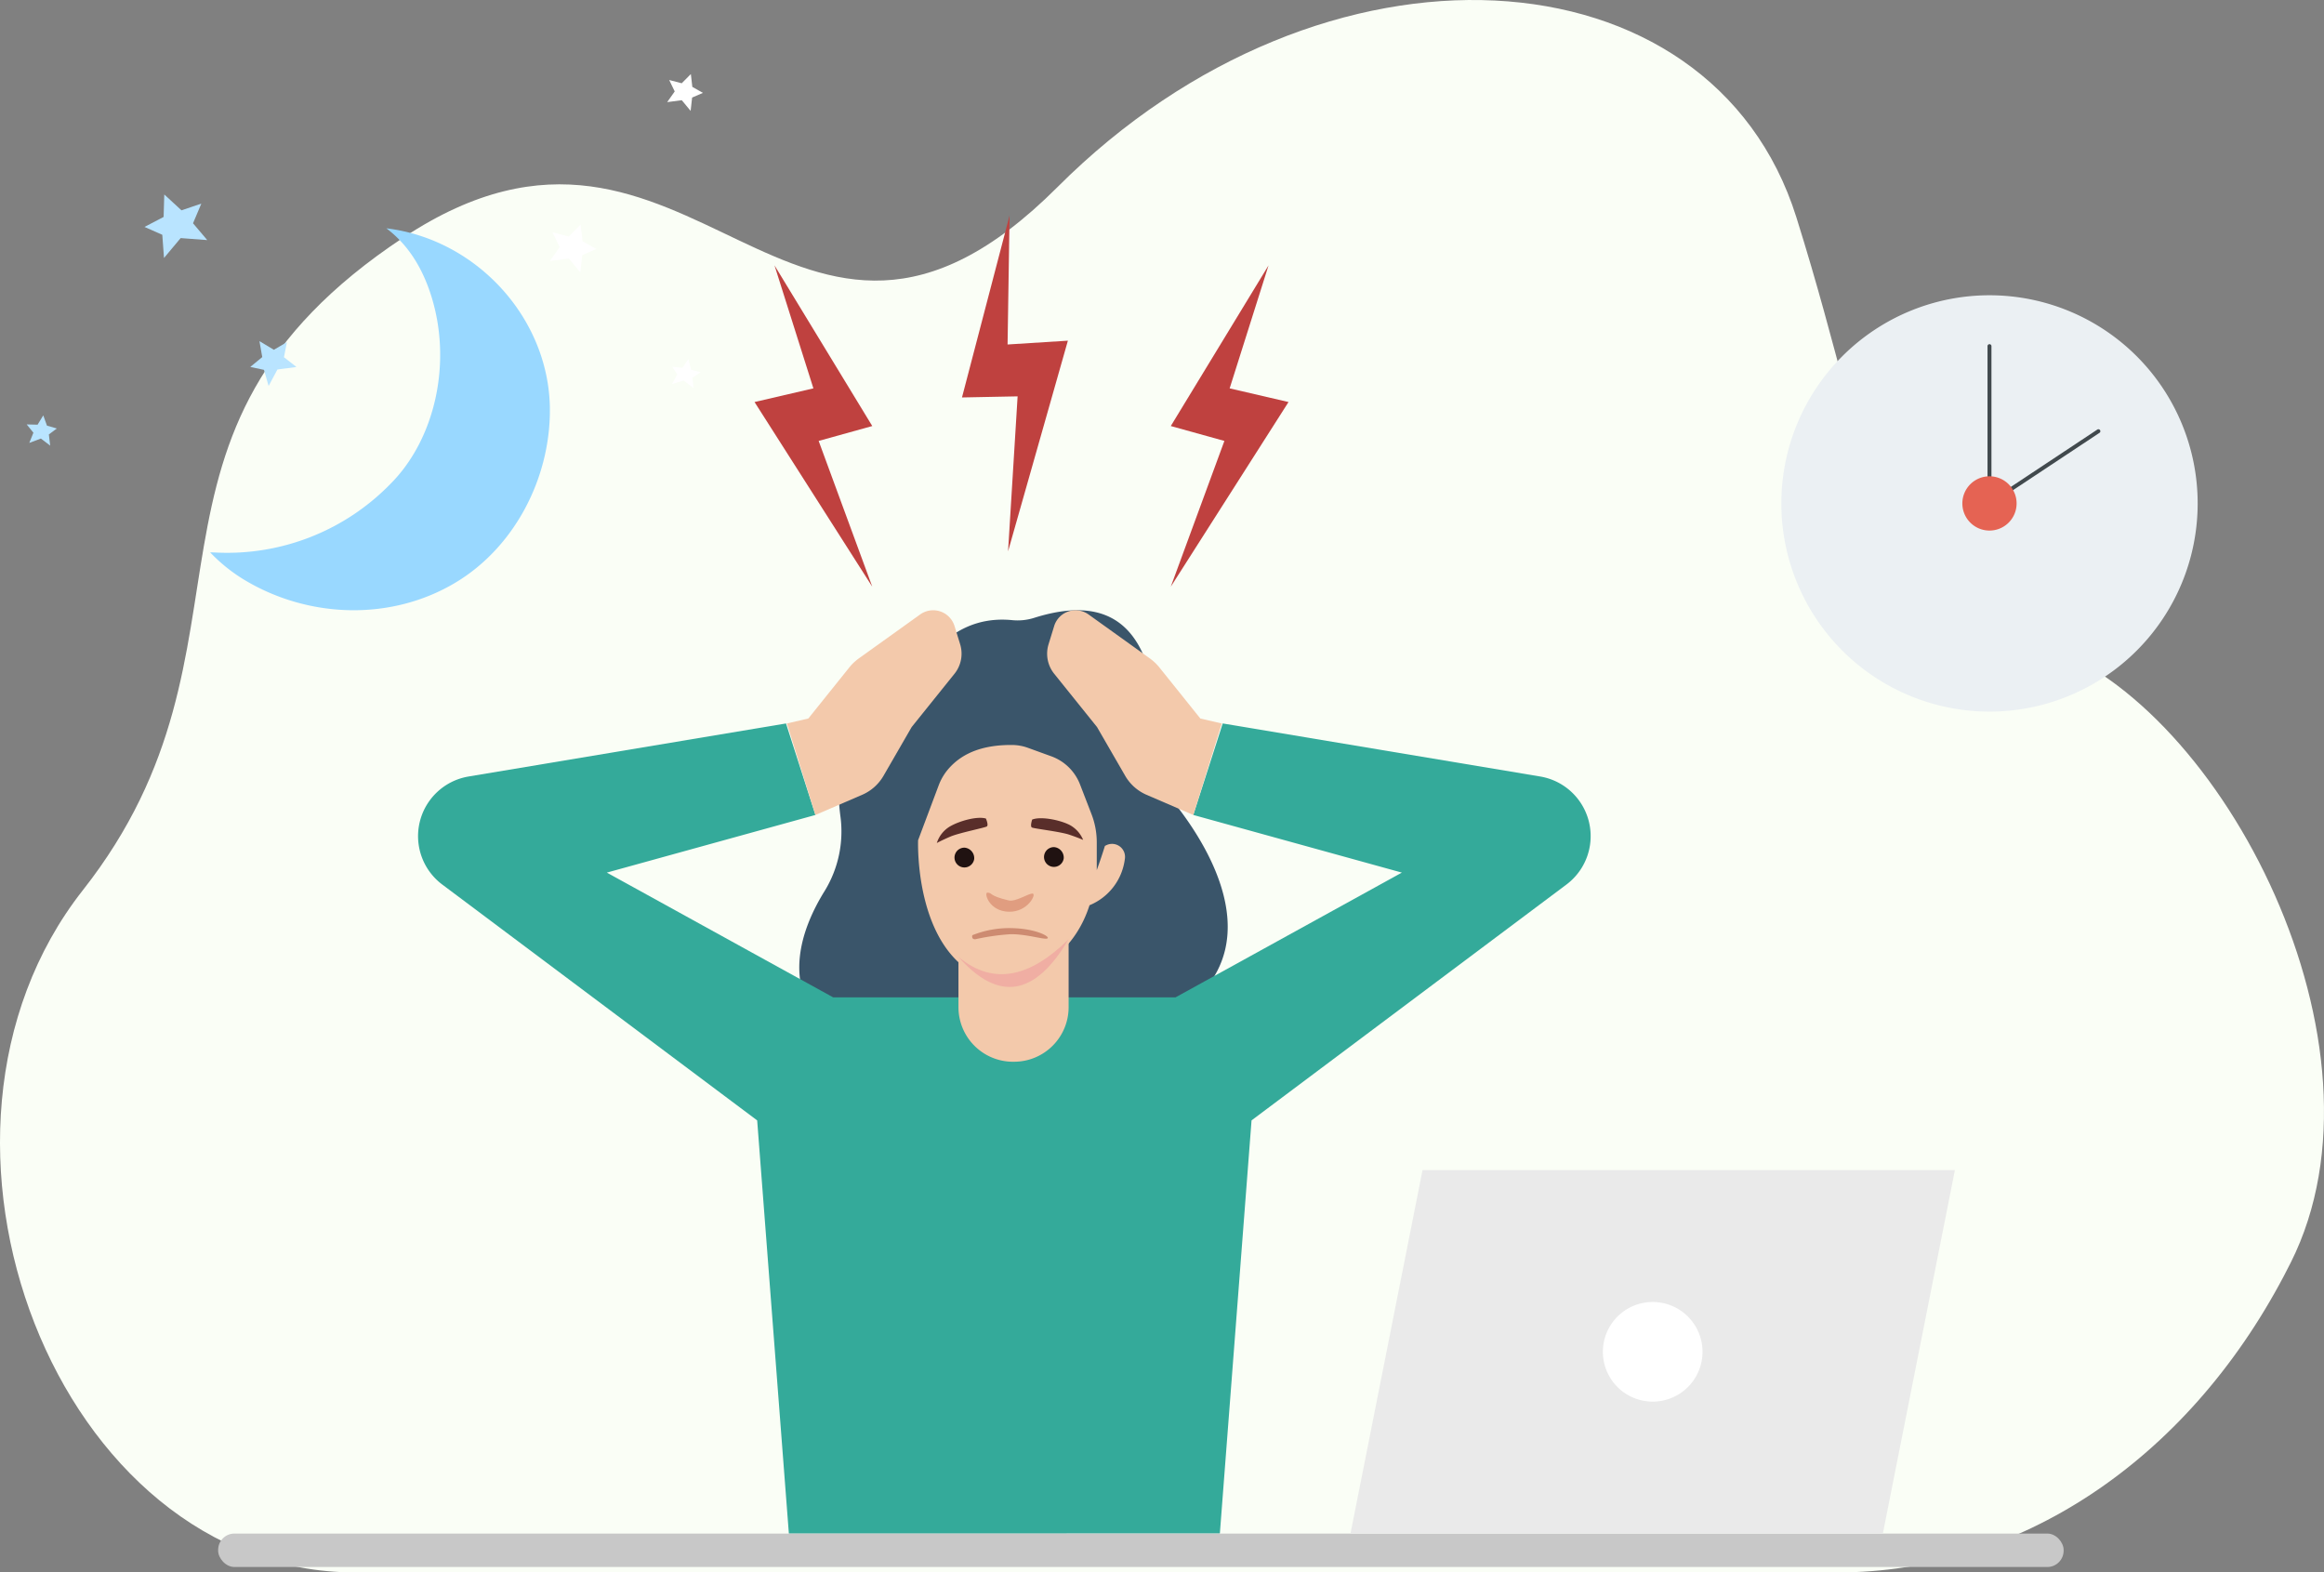
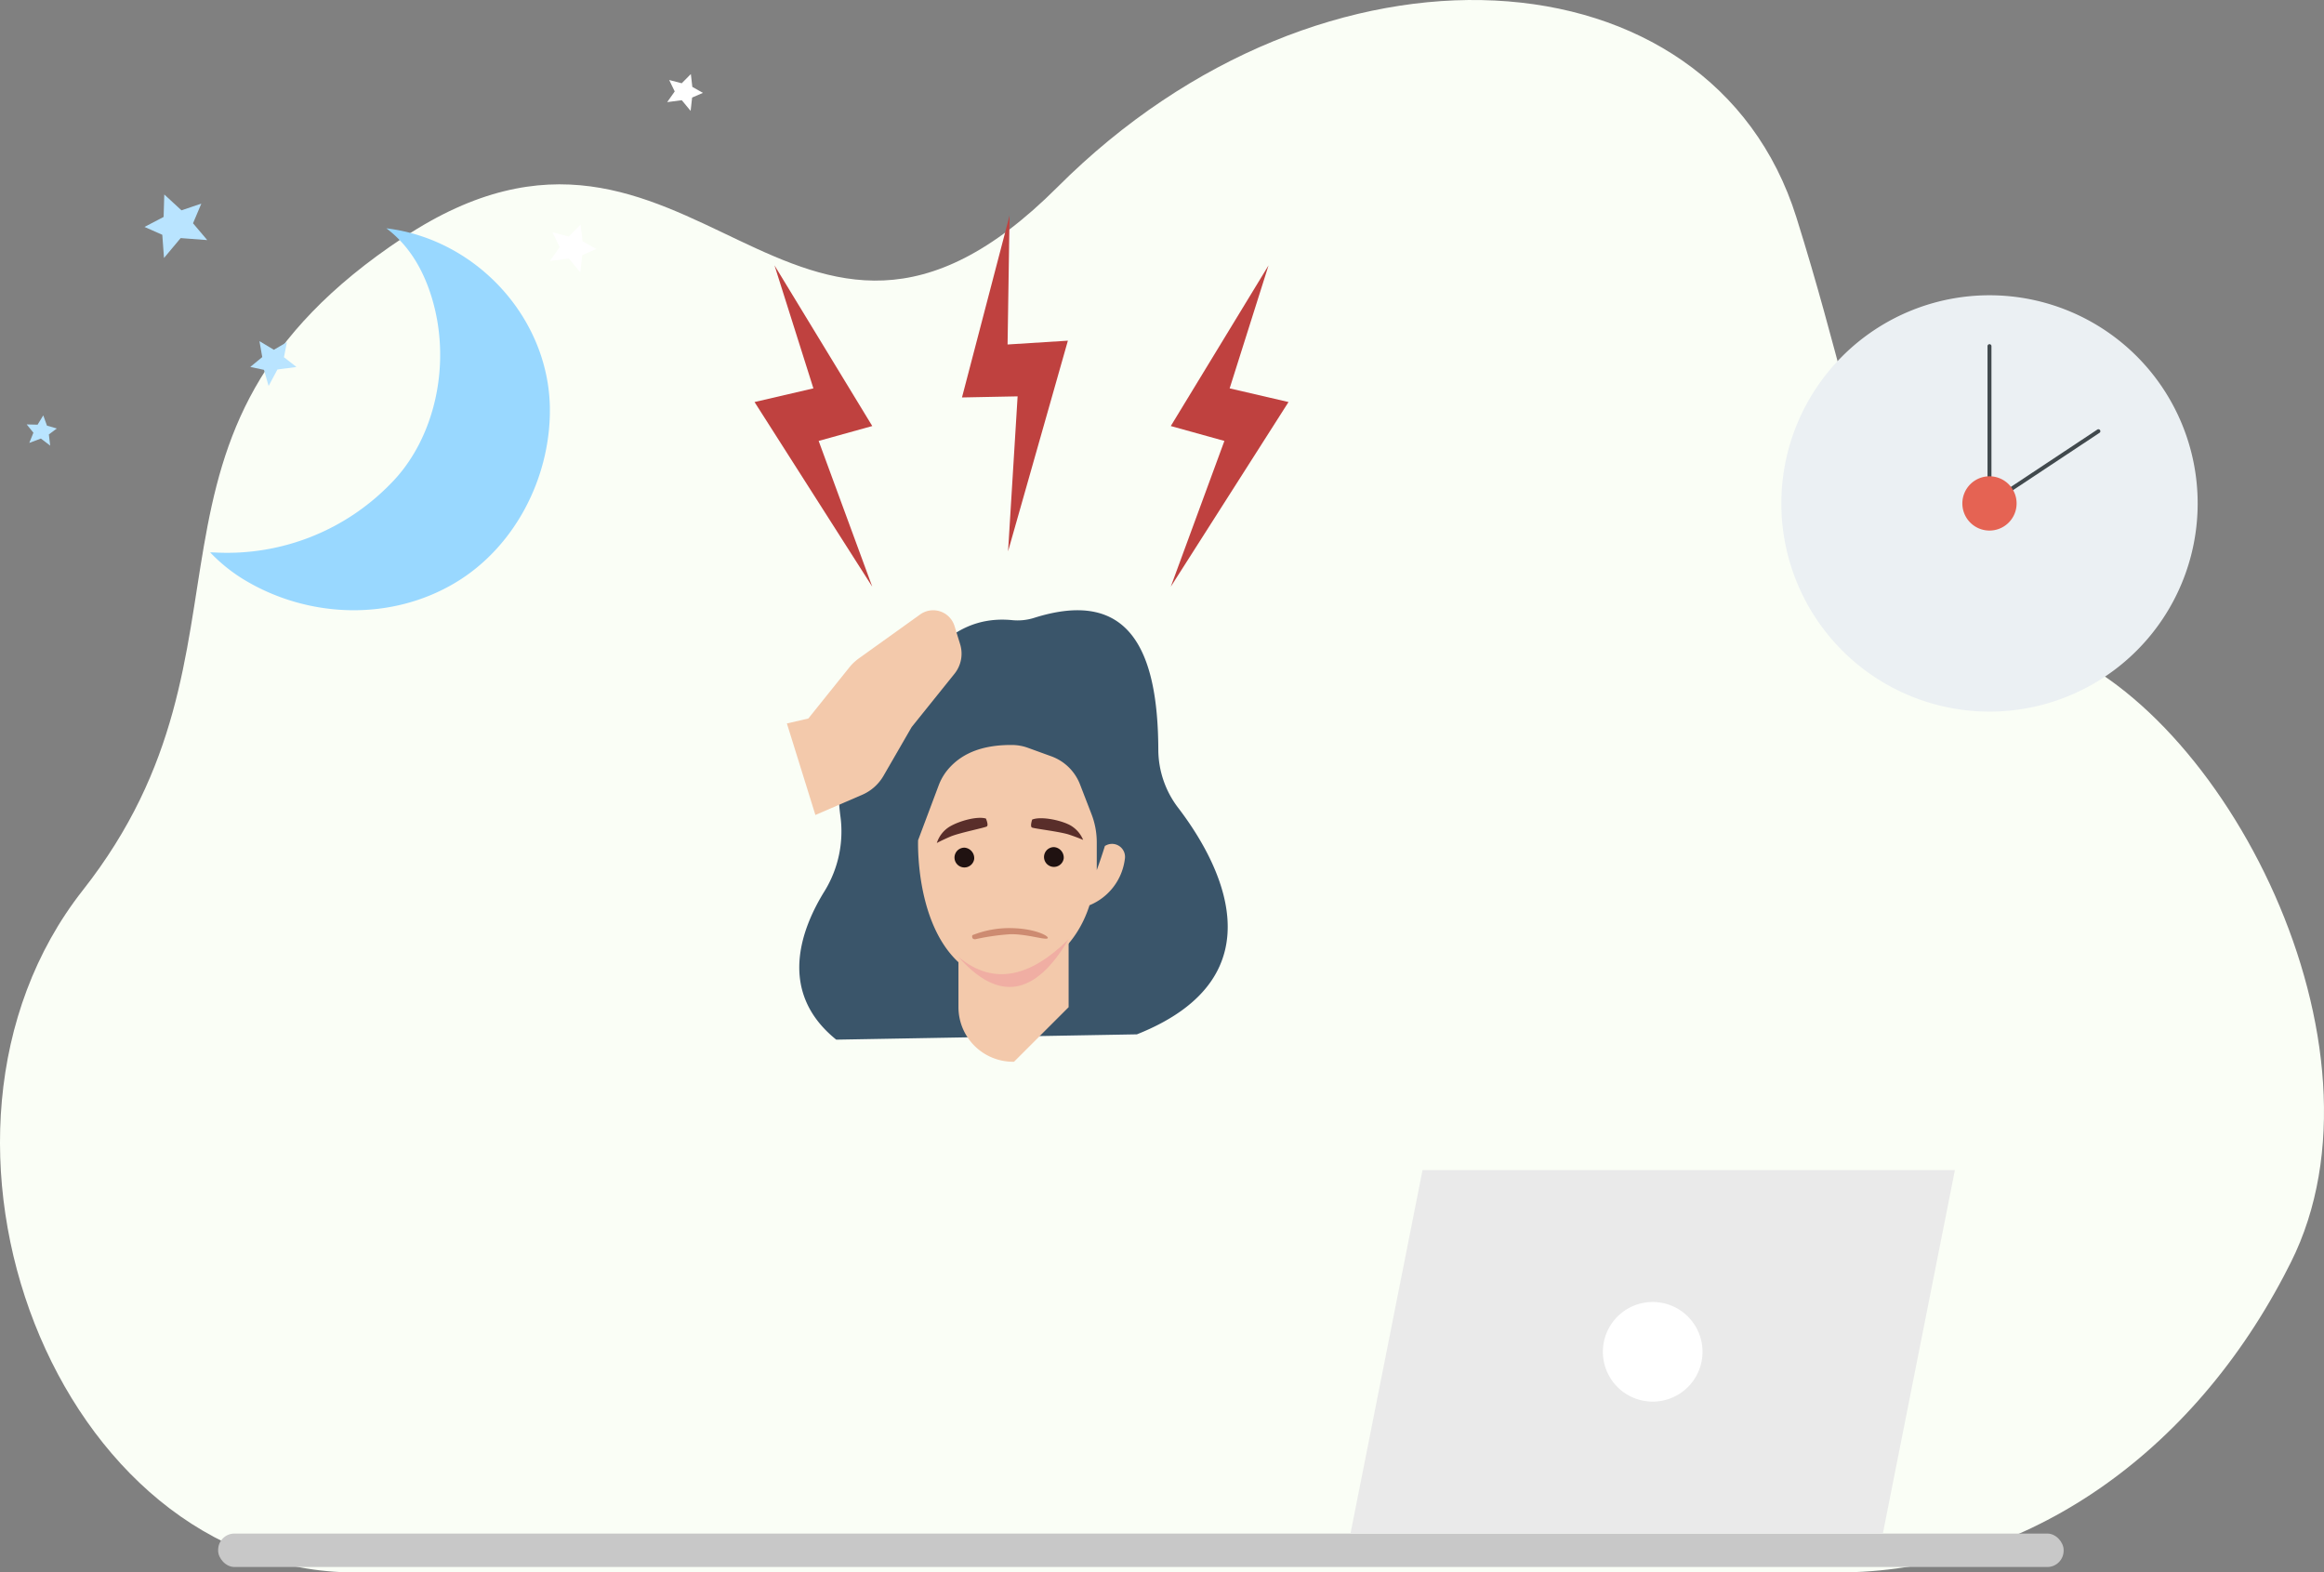
<svg xmlns="http://www.w3.org/2000/svg" width="427.331" height="289.124" viewBox="0 0 427.331 289.124">
  <rect x="0" y="0" width="427.331" height="289.124" fill="#808080" stroke="none" />
  <defs>
    <clipPath id="clip-path">
      <path id="Rectangle_2543" fill="none" d="M0 0h26.906v19.516H0z" data-name="Rectangle 2543" />
    </clipPath>
    <clipPath id="clip-path-2">
      <path id="Rectangle_2544" fill="none" d="M0 0h13.914v2.042H0z" data-name="Rectangle 2544" />
    </clipPath>
    <clipPath id="clip-path-3">
-       <path id="Rectangle_2545" fill="none" d="M0 0h8.69v3.519H0z" data-name="Rectangle 2545" />
-     </clipPath>
+       </clipPath>
  </defs>
  <g id="why-your-internet-is-slow-at-night" transform="translate(-46.619 -178.873)">
    <path id="Path_1" fill="#fafef6" d="M2616.395 408.027c-18.088 34.353-49.1 54.547-81.962 54.547h-272.756c-54.824 0-85.567-80.259-50.012-125.453s4.149-83.791 58.992-120.032c53.13-35.11 71.269 39.73 120.215-9.239s120.2-44.349 135.86 5.543 11.967 67.452 45.173 78.537 65.675 73.915 45.751 113.644q-.622 1.243-1.261 2.453Z" data-name="Path 1" transform="translate(-2149.805 5.423)" />
    <g id="Group_13801" data-name="Group 13801" transform="translate(46.619 164.977)">
      <g id="Group_1045" data-name="Group 1045">
        <path id="Path_17217" fill="#ebf0f3" d="M599.533 143.194a38.276 38.276 0 1 1-38.276-38.276 38.277 38.277 0 0 1 38.276 38.276" data-name="Path 17217" transform="translate(-195.432 -36.731)" />
        <path id="Path_17218" fill="#3a556a" d="M319.782 305.59c27.111-10.783 14.728-32.315 7.585-41.66a17.694 17.694 0 0 1-3.648-10.678c-.06-18.681-5.564-29.737-22.9-24.219a10.1 10.1 0 0 1-4.018.393c-6.42-.61-11.246 2.064-15.164 6.61a10.119 10.119 0 0 1-3.654 2.7c-10.153 4.371-14.454 13.233-12.723 26.72a20.922 20.922 0 0 1-2.883 13.756c-4.31 6.925-8.776 18.568 2.12 27.355" data-name="Path 17218" transform="translate(-110.732 -101.508)" />
-         <path id="Path_17219" fill="#34aa9a" d="m213.871 409.831-5.827-75.969-57.9-43.363a11.119 11.119 0 0 1 4.833-19.868l58.367-9.753 5.409 16.825L180.4 288.3l41.627 22.944h62.933l41.627-22.944-38.349-10.6 5.409-16.825 58.367 9.753a11.119 11.119 0 0 1 4.833 19.868l-57.9 43.363-5.827 75.969Z" data-name="Path 17219" transform="translate(-68.816 -113.957)" />
-         <path id="Path_17220" fill="#f3c9ab" d="M314.683 345.682h-.183a10.033 10.033 0 0 1-10.033-10.033v-14.366h20.256v14.364a10.033 10.033 0 0 1-10.033 10.033" data-name="Path 17220" transform="translate(-128.228 -136.56)" />
+         <path id="Path_17220" fill="#f3c9ab" d="M314.683 345.682h-.183a10.033 10.033 0 0 1-10.033-10.033v-14.366h20.256v14.364" data-name="Path 17220" transform="translate(-128.228 -136.56)" />
        <path id="Path_17221" fill="#f3c9ab" d="M328.662 280.691a10.6 10.6 0 0 1-6.5 8.537c-1.948 6.071-6.083 10.578-12.713 13.3a9.274 9.274 0 0 1-7.246-.087c-12.346-5.431-11.561-25.174-11.561-25.174l3.757-10.008a10.021 10.021 0 0 1 1.71-2.972c2.757-3.274 6.868-4.583 11.922-4.525a8.652 8.652 0 0 1 2.843.535l4.28 1.553a8.913 8.913 0 0 1 5.263 5.169l2.111 5.461a14.385 14.385 0 0 1 .966 5.187v5.105q.829-2.3 1.5-4.454l.245-.122a2.388 2.388 0 0 1 3.425 2.5" data-name="Path 17221" transform="translate(-121.824 -108.884)" />
-         <path id="Path_17222" fill="#f3c9ab" d="m357.406 265.255-8.594-3.706a8.374 8.374 0 0 1-3.939-3.507l-5.172-8.956-7.877-9.8a5.886 5.886 0 0 1-1.035-5.418l1.034-3.357a4.106 4.106 0 0 1 6.315-2.128l11.271 8.081a8.953 8.953 0 0 1 1.77 1.676l7.526 9.382 3.94.911Z" data-name="Path 17222" transform="translate(-137.984 -101.508)" />
        <path id="Path_17223" fill="#f3c9ab" d="m259.3 265.255 8.593-3.706a8.378 8.378 0 0 0 3.939-3.507l5.172-8.956 7.877-9.8a5.885 5.885 0 0 0 1.036-5.418l-1.034-3.357a4.106 4.106 0 0 0-6.315-2.128l-11.268 8.075a8.974 8.974 0 0 0-1.77 1.676l-7.53 9.383-3.941.911Z" data-name="Path 17223" transform="translate(-109.368 -101.508)" />
        <rect id="Rectangle_2541" width="339.343" height="6.149" fill="#c8c8c8" data-name="Rectangle 2541" rx="3" transform="translate(40.112 295.874)" />
        <path id="Path_17224" fill="#eaeaea" d="M525.425 450.836h-97.889L440.786 384h97.888Z" data-name="Path 17224" transform="translate(-179.211 -154.962)" />
        <path id="Path_17225" fill="#fff" d="M525.758 434.924a9.16 9.16 0 1 1-9.16-9.16 9.16 9.16 0 0 1 9.16 9.16" data-name="Path 17225" transform="translate(-212.703 -172.469)" />
        <path id="Path_17226" fill="#bf413f" d="m370.644 167.015 21.647-33.952-10.823-2.513 7.151-22.613-17.975 29.539 9.857 2.738Z" data-name="Path 17226" transform="translate(-155.363 -45.244)" />
        <path id="Path_17227" fill="#bf413f" d="m313.017 153.9 11-38.734-11.09.7.366-23.714-8.748 33.453 10.228-.2Z" data-name="Path 17227" transform="translate(-127.657 -38.628)" />
        <path id="Path_17228" fill="#bf413f" d="m260.518 167.015-21.647-33.952 10.823-2.513-7.151-22.613 17.975 29.539-9.857 2.738Z" data-name="Path 17228" transform="translate(-100.128 -45.244)" />
        <path id="Path_17229" fill="#f0aea3" d="M324.716 324.277q-9.231 15.741-20.256 3.238c6.412 5.343 13.19 3.761 20.256-3.238" data-name="Path 17229" transform="translate(-128.228 -137.68)" />
        <path id="Path_17230" fill="#41494d" d="M608.709 149.824a.362.362 0 0 1-.362-.362v-23.931a.362.362 0 0 1 .724 0v23.932a.362.362 0 0 1-.362.362" data-name="Path 17230" transform="translate(-242.888 -47.988)" />
        <path id="Path_17231" fill="#41494d" d="M608.709 174.416a.362.362 0 0 1-.2-.664l20-13.258a.362.362 0 1 1 .4.6l-19.6 12.991h-.006l-.4.263a.36.36 0 0 1-.2.06" data-name="Path 17231" transform="translate(-242.888 -67.592)" />
        <path id="Path_17232" fill="#e56353" d="M602.918 189.848a4.988 4.988 0 1 1 4.988-4.988 4.988 4.988 0 0 1-4.988 4.988" data-name="Path 17232" transform="translate(-237.098 -78.397)" />
        <path id="Path_17233" fill="#99d8ff" d="M94.615 11.491a33.719 33.719 0 0 0-4.14-.773c3.892 2.923 6.552 7.1 8.209 12.284 3.959 12.391.752 26.5-7.458 34.713a41.885 41.885 0 0 1-32.138 12.616c-.339-.021-.676-.021-1.014-.03a30.3 30.3 0 0 0 6.513 5.19c11.829 7 26.87 7.4 38.6.373 10.823-6.481 17.38-19.081 17.358-31.741-.027-15.352-11.273-28.923-25.933-32.633" data-name="Path 17233" transform="translate(-19.434 45.158)" />
        <path id="Path_17234" fill="#b9e4ff" d="m40.932 0 3.161 2.918 3.655-1.238-1.53 3.62 2.617 3.089-4.892-.366-3.061 3.657-.314-4.264L37.3 5.971l3.512-1.837Z" data-name="Path 17234" transform="translate(-10.726 49.651)" />
-         <path id="Path_17235" fill="#fff" d="m215.761 137.608.494 1.96 1.756.452-1.532 1.032.235 1.888-1.831-1.4-2.145.653.974-1.758-.915-1.408 1.854.179Z" data-name="Path 17235" transform="translate(-89.173 -57.681)" />
        <path id="Path_17236" fill="#b9e4ff" d="m72.467 46.436 2.657 1.59 2.395-1.411-.544 2.778 2.3 1.792-3.5.465-1.619 3.028-.856-2.962-2.517-.536 2.2-1.812Z" data-name="Path 17236" transform="translate(-24.762 30.186)" />
        <path id="Path_17237" fill="#fff" d="m179.726 95.014-2.181 2.2-2.982-.775 1.317 2.725-1.8 2.551 3.488-.454 2.11 2.548.357-3.181 2.585-1.121-2.536-1.426Z" data-name="Path 17237" transform="translate(-72.969 -39.827)" />
        <path id="Path_17238" fill="#fff" d="m215.569 47.369-1.681 1.694-2.3-.6 1.016 2.1-1.387 1.966 2.685-.348 1.626 1.961.274-2.45 1.992-.864-1.953-1.1Z" data-name="Path 17238" transform="translate(-88.537 -19.856)" />
        <path id="Path_17239" fill="#b9e4ff" d="M3.048 69.94 2 71.651 0 71.6l1.235 1.524L.476 75l2.133-.8 1.71 1.3-.246-2.06 1.465-1.091-1.811-.524Z" data-name="Path 17239" transform="translate(4.909 20.334)" />
      </g>
    </g>
    <g id="Group_13803" data-name="Group 13803" transform="translate(198.877 329.249)">
      <g id="Group_13802" clip-path="url(#clip-path)" data-name="Group 13802" transform="translate(20)">
        <path id="Path_17241" fill="#592e2a" d="M9.031.133s.524 1.2.169 1.448-5.113 1.178-6.746 1.886S0 4.631 0 4.631A5.493 5.493 0 0 1 2.228 1.7C3.961.609 7.4-.362 9.031.133" data-name="Path 17241" />
        <path id="Path_17242" fill="#592e2a" d="M161.848 1s-.424 1.244-.049 1.457 5.192.754 6.878 1.325 2.542.958 2.542.958A5.493 5.493 0 0 0 168.758 2c-1.817-.942-5.32-1.628-6.909-1" data-name="Path 17242" transform="translate(-144.312 -.681)" />
        <path id="Path_17243" fill="#201211" d="M34.046 53.232a1.82 1.82 0 1 1-1.772-2.078 1.938 1.938 0 0 1 1.772 2.078" data-name="Path 17243" transform="translate(-27.171 -45.669)" />
        <path id="Path_17244" fill="#201211" d="M187.57 52.3a1.82 1.82 0 1 1-1.772-2.078 1.938 1.938 0 0 1 1.772 2.078" data-name="Path 17244" transform="translate(-164.234 -44.838)" />
      </g>
    </g>
    <g id="Group_13805" data-name="Group 13805" transform="translate(225.374 349.533)">
      <g id="Group_13804" clip-path="url(#clip-path-2)" data-name="Group 13804">
        <path id="Path_17245" fill="#cd8b71" d="M.033 1.3s-.23.765.536.744a42.315 42.315 0 0 1 6.5-.93c3.072-.031 6.313 1.1 6.791.762S11.653.088 7.347 0A18.288 18.288 0 0 0 .033 1.3" data-name="Path 17245" transform="translate(0 -.001)" />
      </g>
    </g>
    <g id="Group_13807" data-name="Group 13807" transform="translate(227.985 343)">
      <g id="Group_13806" clip-path="url(#clip-path-3)" data-name="Group 13806" transform="translate(0 -.001)">
-         <path id="Path_17246" fill="#e09d80" d="M.206 0c1.033.056.1.532 3.883 1.434C5.377 1.742 7.615.212 8.468.166S7.689 3.6 4.142 3.518C.445 3.437-.472-.036.206 0" data-name="Path 17246" />
-       </g>
+         </g>
    </g>
  </g>
</svg>